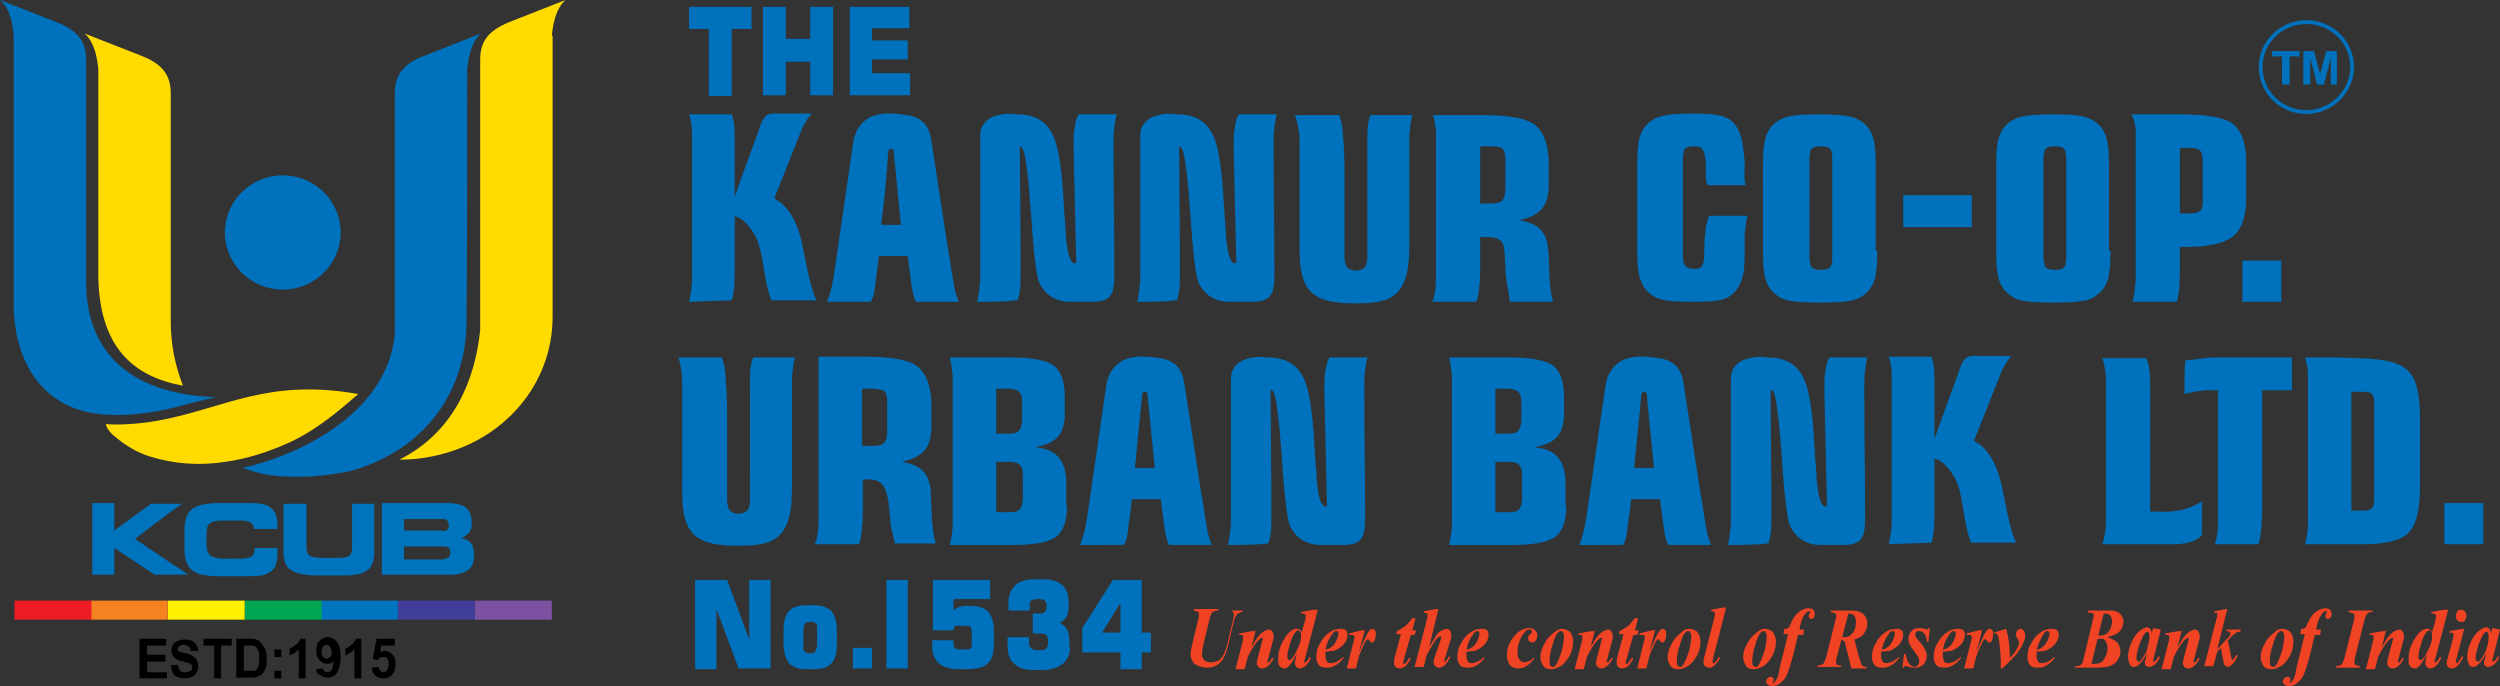
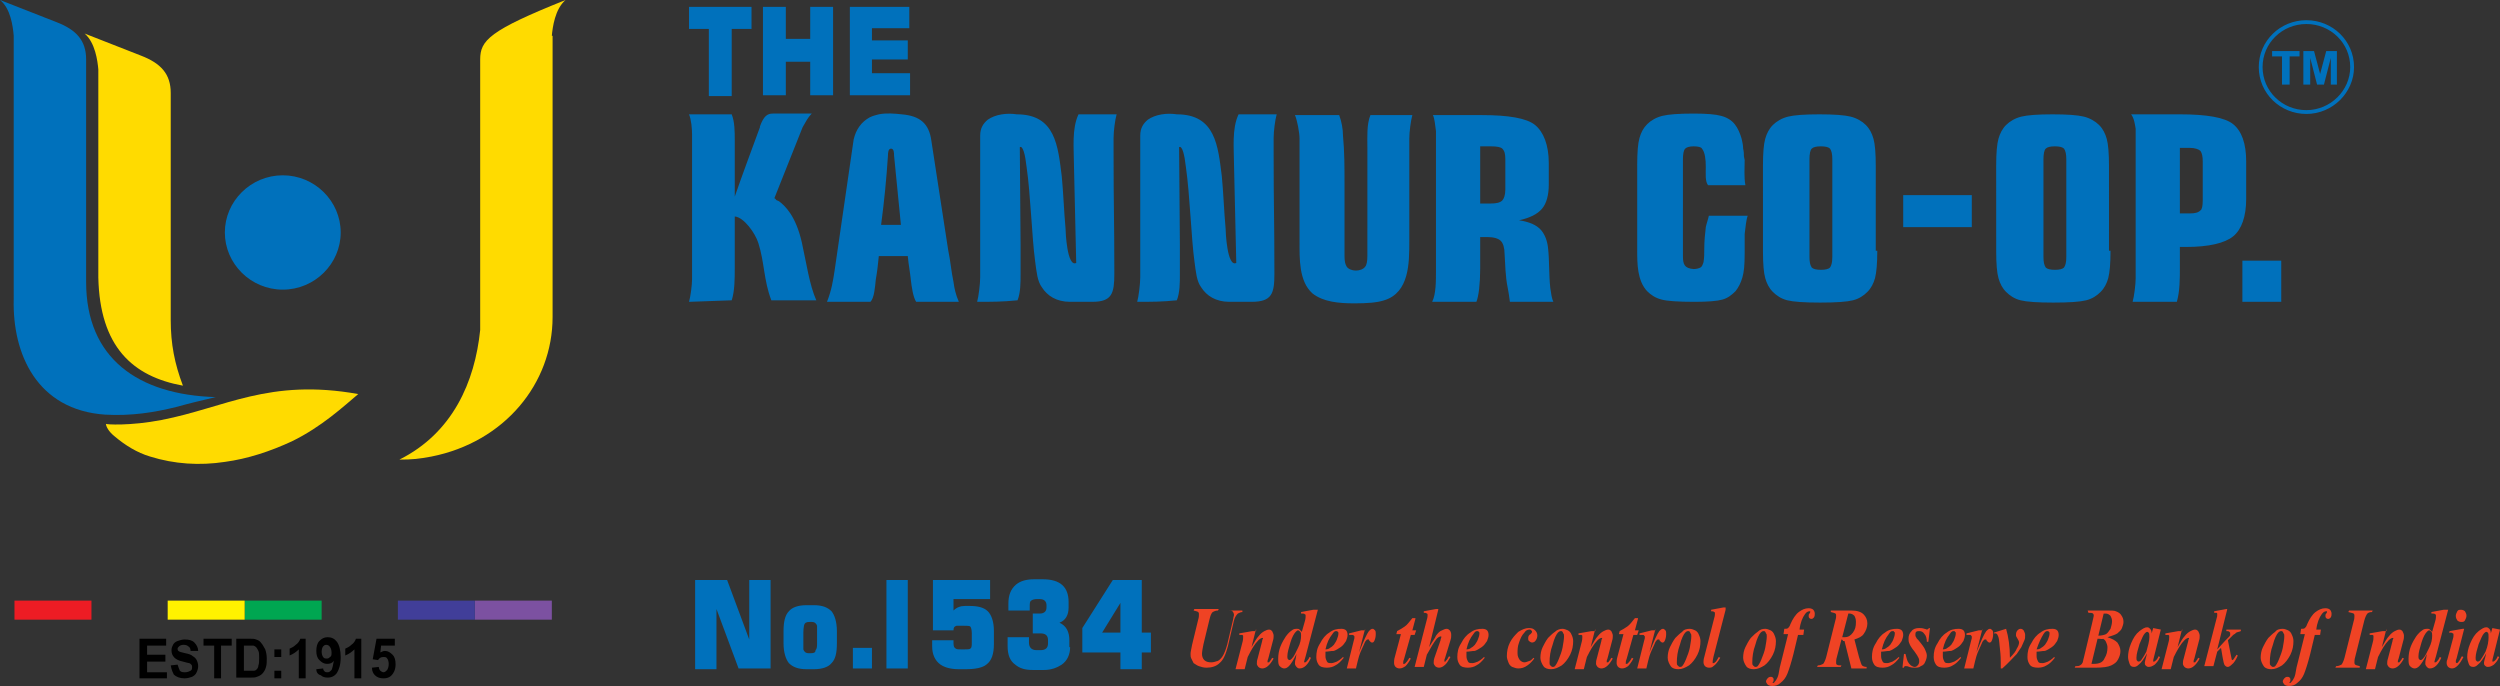
<svg xmlns="http://www.w3.org/2000/svg" version="1.1" id="Layer_1" x="0px" y="0px" width="328px" height="90px" viewBox="0 0 328 90" enable-background="new 0 0 328 90" xml:space="preserve">
  <rect x="0" y="0" width="328" height="90" fill="#333333" stroke="none" />
  <g>
    <path fill-rule="evenodd" clip-rule="evenodd" fill="#FFDB00" d="M12.9,9.1c-0.1-1.1-0.4-3.5-1.8-4.7l7.4,2.9   c2.6,1,3.9,2.4,3.9,4.9V42c0,3.1,0.5,5.7,1.6,8.6c-6.6-1.2-10.9-5.1-11.1-14.2C12.9,27.5,12.9,18.1,12.9,9.1" />
    <path fill-rule="evenodd" clip-rule="evenodd" fill="#0071BC" d="M1.8,4.7C1.7,3.5,1.4,1.1,0,0l7.4,2.9c2.6,1,3.9,2.4,3.9,4.9   c0,9.7,0,19.5,0,29.2c0,10,6.8,14.8,17,15.1c-1.7,0.4-3.4,0.8-5.2,1.3c-2.8,0.7-5.9,1.2-9.3,1c-8.9-0.6-12.2-7.9-12-15.2V4.7z" />
-     <path fill-rule="evenodd" clip-rule="evenodd" fill="#0071BC" d="M61.3,9.1c0.1-1.1,0.4-3.5,1.8-4.7l-7.4,2.9   c-2.6,1-3.9,2.4-3.9,4.9v31.7c-1.1,10.7-13.2,16-20,17.5c1.7,0.6,3.4,1,5.2,1.1c3,0.2,6-0.1,9-0.7c8.2-2.3,14.7-8.6,15.2-18.8   C61.3,34,61.3,18.1,61.3,9.1" />
-     <path fill-rule="evenodd" clip-rule="evenodd" fill="#FFDB00" d="M72.4,4.7c0.1-1.1,0.4-3.5,1.8-4.7l-7.4,2.9C64.2,4,63,5.3,63,7.8   c0,11.8,0,23.6,0,35.4c0,0,0,0.1,0,0.1c-0.7,6.8-3.6,13.5-10.6,17c1.7,0,2.6-0.1,4.2-0.4c9.6-1.9,15.9-9.6,15.9-18.3V4.7z" />
+     <path fill-rule="evenodd" clip-rule="evenodd" fill="#FFDB00" d="M72.4,4.7c0.1-1.1,0.4-3.5,1.8-4.7C64.2,4,63,5.3,63,7.8   c0,11.8,0,23.6,0,35.4c0,0,0,0.1,0,0.1c-0.7,6.8-3.6,13.5-10.6,17c1.7,0,2.6-0.1,4.2-0.4c9.6-1.9,15.9-9.6,15.9-18.3V4.7z" />
    <path fill-rule="evenodd" clip-rule="evenodd" fill="#FFDB00" d="M47,51.7c-1.9,1.6-4.8,4.3-8.7,6.2c-2.8,1.3-5.8,2.3-8.8,2.7   c-3.3,0.5-6.6,0.3-9.8-0.7c-1.7-0.5-3.3-1.5-4.6-2.6c-0.9-0.7-1.2-1.4-1.2-1.7c0,0,0,0,0,0c-0.1,0.1,3.2,0.3,7.3-0.5   C29.5,53.5,35.3,49.6,47,51.7" />
    <path fill-rule="evenodd" clip-rule="evenodd" fill="#0071BC" d="M37.1,23c4.2,0,7.6,3.4,7.6,7.5c0,4.1-3.4,7.5-7.6,7.5   c-4.2,0-7.6-3.4-7.6-7.5C29.5,26.4,32.9,23,37.1,23" />
-     <path fill-rule="evenodd" clip-rule="evenodd" fill="#0073BD" d="M58.3,73.3c0.3,0,0.5-0.1,0.6-0.2c0.1-0.1,0.2-0.4,0.2-0.6   c0-0.3-0.1-0.5-0.2-0.6c-0.1-0.1-0.3-0.2-0.6-0.2H53v1.7H58.3z M58.1,69.7c0.2,0,0.4-0.1,0.6-0.2c0.1-0.1,0.2-0.3,0.2-0.6   c0-0.2-0.1-0.4-0.2-0.6c-0.1-0.1-0.3-0.2-0.5-0.2H53v1.5H58.1z M37.3,66.1h2.9v5.5c0,0.6,0.1,1.1,0.4,1.3c0.3,0.2,0.9,0.3,1.9,0.3   h1.7c0.8,0,1.4-0.1,1.6-0.3c0.3-0.2,0.4-0.6,0.4-1.3v-5.5h2.9v6.4c0,1.1-0.3,1.9-0.9,2.3c-0.6,0.5-1.6,0.7-3.1,0.7h-3.3   c-1.7,0-2.9-0.2-3.6-0.7c-0.7-0.4-1-1.2-1-2.4V66.1z M33.3,69.5L33.3,69.5c0-0.5-0.1-0.7-0.4-0.9c-0.2-0.2-0.6-0.3-1.2-0.3h-2.3   c-1,0-1.6,0.1-1.9,0.4c-0.3,0.2-0.4,0.7-0.4,1.5v1.3c0,0.7,0.2,1.1,0.5,1.4c0.3,0.2,0.9,0.4,1.9,0.4h1.7c0.9,0,1.5-0.1,1.8-0.3   c0.3-0.2,0.4-0.5,0.4-1v-0.1h3c0,0,0,0,0,0.1c0,0.3,0,0.5,0,0.6c0,0.6-0.1,1.1-0.2,1.5c-0.2,0.4-0.4,0.7-0.7,0.9   c-0.3,0.2-0.7,0.4-1.2,0.5c-0.5,0.1-1.3,0.1-2.3,0.1h-3.3c-1,0-1.7-0.1-2.2-0.2c-0.5-0.1-0.9-0.3-1.2-0.5c-0.4-0.3-0.7-0.7-0.8-1.1   c-0.2-0.4-0.3-1-0.3-1.6v-2.6c0-1.3,0.3-2.3,1-2.8c0.6-0.5,1.8-0.8,3.5-0.8h3.3c1,0,1.8,0,2.3,0.1c0.5,0.1,0.9,0.2,1.2,0.5   c0.3,0.2,0.5,0.5,0.7,0.9c0.1,0.4,0.2,0.9,0.2,1.4c0,0.1,0,0.2,0,0.3c0,0.1,0,0.1,0,0.2H33.3z M15,69.6l4.8-3.5h4.1L22.6,67   l-4.9,3.7l7,4.7h-4.4L15,71.9v3.5h-2.9v-9.4H15V69.6z M59.1,75.4h-9v-9.4h8.6c1.1,0,1.9,0.2,2.4,0.6c0.5,0.4,0.8,1.1,0.8,2   c0,0.5-0.1,0.9-0.3,1.2c-0.2,0.3-0.6,0.6-1.1,0.8c0.6,0.1,1,0.3,1.3,0.7c0.3,0.4,0.4,0.9,0.4,1.5c0,0.9-0.2,1.5-0.7,1.9   C60.9,75.2,60.2,75.4,59.1,75.4z" />
    <rect x="62.3" y="78.8" fill-rule="evenodd" clip-rule="evenodd" fill="#7C51A1" width="10.1" height="2.5" />
    <rect x="52.2" y="78.8" fill-rule="evenodd" clip-rule="evenodd" fill="#413E99" width="10.1" height="2.5" />
-     <rect x="42.1" y="78.8" fill-rule="evenodd" clip-rule="evenodd" fill="#0074BE" width="10.1" height="2.5" />
    <rect x="32.1" y="78.8" fill-rule="evenodd" clip-rule="evenodd" fill="#00A651" width="10.1" height="2.5" />
    <rect x="22" y="78.8" fill-rule="evenodd" clip-rule="evenodd" fill="#FFF200" width="10.1" height="2.5" />
-     <rect x="11.9" y="78.8" fill-rule="evenodd" clip-rule="evenodd" fill="#F58220" width="10.1" height="2.5" />
    <rect x="1.9" y="78.8" fill-rule="evenodd" clip-rule="evenodd" fill="#ED1C24" width="10.1" height="2.5" />
    <path fill-rule="evenodd" clip-rule="evenodd" d="M48.8,87.6l0.9-0.1c0,0.2,0.1,0.4,0.2,0.5c0.1,0.1,0.3,0.2,0.4,0.2   c0.2,0,0.3-0.1,0.5-0.3c0.1-0.2,0.2-0.4,0.2-0.8c0-0.3-0.1-0.6-0.2-0.7c-0.1-0.2-0.3-0.2-0.5-0.2c-0.3,0-0.5,0.1-0.7,0.4l-0.7-0.1   l0.5-2.7h2.4v0.9H50l-0.1,0.9c0.2-0.1,0.4-0.2,0.6-0.2c0.4,0,0.7,0.2,1,0.5c0.3,0.3,0.4,0.7,0.4,1.3c0,0.4-0.1,0.8-0.3,1.1   c-0.3,0.5-0.7,0.7-1.3,0.7c-0.4,0-0.8-0.1-1.1-0.4C49,88.4,48.8,88.1,48.8,87.6 M47.4,89h-0.9v-3.8c-0.3,0.3-0.7,0.6-1.2,0.8v-0.9   c0.2-0.1,0.5-0.2,0.8-0.5c0.3-0.2,0.5-0.5,0.6-0.8h0.7V89z M43.5,85.6c0-0.3-0.1-0.6-0.2-0.7c-0.1-0.2-0.3-0.3-0.5-0.3   c-0.2,0-0.3,0.1-0.4,0.2c-0.1,0.1-0.2,0.4-0.2,0.7c0,0.3,0.1,0.6,0.2,0.7c0.1,0.2,0.3,0.2,0.5,0.2c0.2,0,0.3-0.1,0.4-0.2   C43.5,86.1,43.5,85.9,43.5,85.6z M41.5,87.8l0.9-0.1c0,0.2,0.1,0.3,0.2,0.4c0.1,0.1,0.2,0.1,0.4,0.1c0.2,0,0.3-0.1,0.5-0.3   c0.1-0.2,0.2-0.6,0.3-1.2c-0.2,0.3-0.5,0.4-0.9,0.4c-0.4,0-0.7-0.2-1-0.5c-0.3-0.3-0.4-0.7-0.4-1.2c0-0.5,0.1-1,0.4-1.3   c0.3-0.3,0.6-0.5,1.1-0.5c0.5,0,0.9,0.2,1.2,0.6c0.3,0.4,0.5,1.1,0.5,2c0,1-0.2,1.6-0.5,2.1c-0.3,0.4-0.7,0.6-1.2,0.6   c-0.4,0-0.7-0.1-0.9-0.3C41.7,88.5,41.5,88.2,41.5,87.8z M40.1,89h-0.9v-3.8c-0.3,0.3-0.7,0.6-1.2,0.8v-0.9   c0.2-0.1,0.5-0.2,0.8-0.5c0.3-0.2,0.5-0.5,0.6-0.8h0.7V89z M36,89v-1h0.9v1H36z M36,86.2v-1h0.9v1H36z M32,84.6v3.4h0.7   c0.3,0,0.5,0,0.6,0c0.2,0,0.3-0.1,0.4-0.2c0.1-0.1,0.2-0.3,0.2-0.5c0.1-0.2,0.1-0.6,0.1-1c0-0.4,0-0.7-0.1-0.9   c-0.1-0.2-0.2-0.4-0.3-0.5c-0.1-0.1-0.3-0.2-0.4-0.2c-0.1,0-0.4,0-0.8,0H32z M31,83.8h1.7c0.4,0,0.7,0,0.9,0.1   c0.3,0.1,0.5,0.2,0.7,0.5c0.2,0.2,0.3,0.5,0.5,0.8c0.1,0.3,0.2,0.7,0.2,1.2c0,0.4,0,0.8-0.1,1.1c-0.1,0.4-0.3,0.7-0.5,0.9   c-0.2,0.2-0.4,0.3-0.7,0.4c-0.2,0.1-0.5,0.1-0.8,0.1H31V83.8z M28.1,89v-4.3h-1.4v-0.9h3.7v0.9H29V89H28.1z M22.4,87.3l0.9-0.1   c0.1,0.3,0.2,0.6,0.3,0.8c0.2,0.2,0.4,0.2,0.7,0.2c0.3,0,0.5-0.1,0.7-0.2c0.2-0.1,0.2-0.3,0.2-0.5c0-0.1,0-0.2-0.1-0.3   c-0.1-0.1-0.2-0.2-0.3-0.2c-0.1,0-0.4-0.1-0.8-0.2c-0.5-0.1-0.9-0.3-1.1-0.5c-0.3-0.3-0.4-0.6-0.4-1c0-0.3,0.1-0.5,0.2-0.7   c0.1-0.2,0.3-0.4,0.6-0.5c0.3-0.1,0.6-0.2,0.9-0.2c0.6,0,1,0.1,1.3,0.4c0.3,0.3,0.5,0.7,0.5,1.1l-1,0c0-0.3-0.1-0.5-0.3-0.6   c-0.1-0.1-0.3-0.2-0.6-0.2c-0.3,0-0.5,0.1-0.6,0.2c-0.1,0.1-0.2,0.2-0.2,0.3c0,0.1,0,0.2,0.1,0.3c0.1,0.1,0.4,0.2,0.9,0.3   c0.5,0.1,0.8,0.2,1,0.4c0.2,0.1,0.4,0.3,0.5,0.5c0.1,0.2,0.2,0.5,0.2,0.8c0,0.3-0.1,0.6-0.2,0.8c-0.1,0.3-0.4,0.5-0.6,0.6   c-0.3,0.1-0.6,0.2-1,0.2c-0.6,0-1.1-0.2-1.4-0.5C22.7,88.3,22.5,87.9,22.4,87.3z M18.3,89v-5.2h3.5v0.9h-2.5v1.2h2.4v0.9h-2.4v1.4   h2.6V89H18.3z" />
  </g>
  <g>
    <path fill="#0071BC" d="M119.4,12.5h-7.9V0.9h7.8v2.8h-4.9v1.6h4.7v2.5h-4.7v1.8h5V12.5z M109.3,12.5h-3V8.1h-3.2v4.4h-3V0.9h3v4.2   h3.2V0.9h3V12.5z M98.6,3.8H96v8.8h-3V3.8h-2.6V0.9h8.2V3.8z" />
    <path fill="#0071BC" d="M90.4,39.6c0.2-0.7,0.4-2.2,0.4-3c0-6.1,0-12.6,0-18.7v-0.2c0-0.8-0.1-2-0.4-2.7c1.9,0,3.7,0,5.6,0   c0.4,1,0.4,2.3,0.4,3.4c0,2.5,0,5,0,7.4c1-2.9,2.2-6.1,3.3-9.1c0,0,0,0,0-0.1c0.5-1.4,1-1.7,1.7-1.7h5.1c-0.5,0.5-0.8,1.1-1.2,1.8   l-3.7,9.3c0.1,0.1,0.2,0.1,0.2,0.2c0.1,0.1,0.2,0.1,0.4,0.2c0.8,0.6,2.2,1.9,3,5.4c0.6,2.7,1,5.6,1.9,7.6h-5.9   c-1-2.6-0.9-5-1.7-7.5c-0.4-1.3-1.9-3.4-3.1-3.5v6.8c0,1.3,0,3-0.4,4.2L90.4,39.6z M228.8,20.5c0-0.3,0-0.6-0.1-1   c0-0.4-0.1-0.9-0.2-1.3c-0.2-0.7-0.5-1.4-0.9-1.9c-0.4-0.5-1-0.9-1.8-1.1c-0.7-0.2-1.9-0.3-3.6-0.3c-1.9,0-3.3,0.1-4.1,0.3   c-0.8,0.2-1.5,0.6-2,1.1c-0.5,0.5-0.8,1.1-1,1.8c-0.2,0.7-0.3,1.9-0.3,3.5v11.2c0,1.8,0,4,1.3,5.4c0.5,0.5,1.1,0.9,1.9,1.1   c0.7,0.2,2.2,0.3,4.3,0.3c1.8,0,3-0.1,3.7-0.3c0.7-0.2,1.2-0.6,1.7-1.1c0.4-0.5,0.7-1.1,0.9-1.8c0.2-0.7,0.3-1.5,0.3-3.2v-2.5   c0.1-0.8,0.2-1.9,0.4-2.4c-1.9,0-3.3,0-5.1,0c-0.1,0.5-0.3,1-0.4,1.5c-0.1,0.9-0.2,1.8-0.2,2.8c0,0.7,0,1.2-0.1,1.8   c-0.1,0.3-0.2,0.6-0.4,0.7c-0.2,0.1-0.5,0.2-0.9,0.2c-1.2-0.1-1.4-0.6-1.4-1.7V20.9c0-0.7,0.1-1.2,0.3-1.4c0.2-0.2,0.6-0.3,1.1-0.3   c0.6,0,1,0.1,1.1,0.3c0.4,0.5,0.5,1.4,0.5,2.4c0,0.9-0.1,1.9,0.3,2.4c1.9,0,3,0,4.9,0c-0.2-1-0.1-2.3-0.1-3.3L228.8,20.5z    M176.4,24.1v9.5c0,0.7,0.1,1.1,0.3,1.4c0.2,0.3,0.7,0.5,1.2,0.5c0.5,0,1-0.2,1.2-0.5c0.2-0.2,0.3-0.7,0.3-1.4V19.3h0   c0-1.3-0.1-3,0.4-4.2c1.9,0,3.6,0,5.5,0c-0.2,0.7-0.4,2.2-0.4,3.1c0,0.8,0,1.6,0,2.4v11.1c0,2.8,0,6.7-3.3,7.7   c-0.9,0.3-2.2,0.4-3.9,0.4c-2.1,0-4.1-0.2-5.5-1.3c-1.8-1.6-1.7-4.6-1.7-6.8v-8.4l0-5.1c0-0.8-0.3-2.4-0.6-3.1c1.9,0,3.9,0,5.8,0   c0.3,0.8,0.5,1.8,0.5,2.7C176.4,19.9,176.4,21.9,176.4,24.1z M294.2,39.6v-5.4h5.1v5.4H294.2z M279.8,39.6c0.2-0.7,0.4-2.3,0.4-3.1   l0-2.5h0c0-5.7,0-11.4,0-17.1c-0.1-0.6-0.2-1.4-0.6-1.9h6.4c3.5,0,5.9,0.4,7,1.3c1.1,0.9,1.7,2.5,1.7,4.9v4.9c0,2.3-0.6,4-1.7,4.9   c-1.1,0.9-3.2,1.4-6.2,1.4H286V34h0c0,0.4,0,0.7,0,1.1c0,1.5,0,3.1-0.4,4.5H279.8z M249.7,29.8v-4.2h9v4.2H249.7z M246.3,32.9   c0,1.7-0.1,2.8-0.3,3.6c-0.2,0.7-0.5,1.3-1,1.8c-0.5,0.5-1.1,0.9-1.9,1.1c-0.8,0.2-2.2,0.3-4.3,0.3c-2.1,0-3.5-0.1-4.3-0.3   c-0.8-0.2-1.4-0.6-1.9-1.1c-0.5-0.5-0.8-1.1-1-1.8c-0.2-0.7-0.3-1.9-0.3-3.5V21.7c0-1.6,0.1-2.8,0.3-3.5c0.2-0.7,0.5-1.3,1-1.8   c0.5-0.5,1.2-0.9,2-1.1c0.8-0.2,2.2-0.3,4.1-0.3c1.9,0,3.3,0.1,4.1,0.3c0.8,0.2,1.5,0.6,2,1.1c0.5,0.5,0.8,1.1,1,1.8   c0.2,0.7,0.3,1.9,0.3,3.5V32.9z M240.4,33.7V20.9c0-0.7-0.1-1.1-0.3-1.4c-0.2-0.2-0.6-0.3-1.2-0.3c-0.6,0-1,0.1-1.2,0.3   c-0.2,0.2-0.3,0.7-0.3,1.4v12.8c0,0.7,0.1,1.1,0.3,1.4c0.2,0.2,0.6,0.3,1.2,0.3c0.6,0,1-0.1,1.2-0.3   C240.3,34.8,240.4,34.4,240.4,33.7z M197.4,33.3c0-0.8-0.2-1.4-0.5-1.7c-0.3-0.3-0.9-0.5-1.8-0.5h-0.9l0,4.2c0,1.9-0.2,3.6-0.5,4.3   c-1.9,0-3.9,0-5.8,0c0.5-1,0.5-2.7,0.5-4.1l0-18.3c-0.1-0.8-0.2-1.7-0.4-2.1c0.1,0,0.3,0,0.4,0h0.3c0.5,0,1.1,0,1.6,0v0h4.1   c3.5,0,5.9,0.4,7,1.3c1.1,0.9,1.8,2.6,1.8,5l0,2.8c0,1.4-0.3,2.5-0.9,3.2c-0.6,0.7-1.6,1.2-3,1.5c1.3,0.2,2.3,0.6,2.9,1.3   c0.5,0.6,0.8,1.4,0.9,2.3c0.2,1.8,0.1,3.5,0.3,5.3c0.1,0.7,0.2,1.4,0.4,1.8c-1.9,0-3.8,0-5.7,0c-0.1-0.8-0.2-1.4-0.3-1.9   C197.5,36.2,197.5,34.8,197.4,33.3z M195.6,19.2h-1.4v7.5h1.4c0.7,0,1.2-0.1,1.5-0.4c0.2-0.2,0.4-0.7,0.4-1.4v-4   c0-0.7-0.1-1.1-0.4-1.4C196.9,19.3,196.4,19.2,195.6,19.2z M276.9,32.9c0,1.7-0.1,2.8-0.3,3.6c-0.2,0.7-0.5,1.3-1,1.8   c-0.5,0.5-1.1,0.9-1.9,1.1c-0.8,0.2-2.2,0.3-4.3,0.3c-2.1,0-3.5-0.1-4.3-0.3c-0.8-0.2-1.4-0.6-1.9-1.1c-0.5-0.5-0.8-1.1-1-1.8   c-0.2-0.7-0.3-1.9-0.3-3.5V21.7c0-1.6,0.1-2.8,0.3-3.5c0.2-0.7,0.5-1.3,1-1.8c0.5-0.5,1.2-0.9,2-1.1c0.8-0.2,2.2-0.3,4.1-0.3   c1.9,0,3.3,0.1,4.1,0.3c0.8,0.2,1.5,0.6,2,1.1c0.5,0.5,0.8,1.1,1,1.8c0.2,0.7,0.3,1.9,0.3,3.5V32.9z M271.1,33.7V20.9   c0-0.7-0.1-1.1-0.3-1.4c-0.2-0.2-0.6-0.3-1.2-0.3c-0.6,0-1,0.1-1.2,0.3c-0.2,0.2-0.3,0.7-0.3,1.4v12.8c0,0.7,0.1,1.1,0.3,1.4   c0.2,0.2,0.6,0.3,1.2,0.3c0.6,0,1-0.1,1.2-0.3C271,34.8,271.1,34.4,271.1,33.7z M289,26.3v-5.1c0-0.7-0.1-1.1-0.3-1.4   c-0.2-0.2-0.7-0.4-1.4-0.4H286v8.6h1.3c0.7,0,1.1-0.1,1.4-0.4C288.9,27.5,289,27,289,26.3z M108.5,39.6c0.6-1.5,0.8-2.8,1-4.1   l2.5-17.2c0.3-1.3,1-2.3,2.1-2.9c0.4-0.2,0.8-0.3,1.2-0.4c1-0.2,2.1-0.1,3,0c2.4,0.2,3.6,1.2,3.9,3.5l2.2,14.3   c0.3,1.4,0.4,2.8,0.7,4.2c0.1,0.8,0.3,1.7,0.7,2.6c-1.9,0-3.7,0-5.6,0c-0.4-0.6-0.6-2-0.7-2.9c-0.1-1-0.3-2-0.4-3.1   c-1.2,0-2.6,0-3.8,0c-0.1,1-0.2,2-0.4,3.1c-0.1,1-0.2,2.4-0.7,2.9C112.2,39.6,110.4,39.6,108.5,39.6z M115.6,29.5   c0.9,0,1.7,0,2.6,0c-0.3-3-0.6-6-0.9-9.1c0-0.3,0-0.9-0.4-0.9c-0.4,0-0.4,0.7-0.4,0.9C116.3,23.5,116,26.5,115.6,29.5z M128.2,39.6   c0.2-0.7,0.4-2.4,0.4-3.2v-2.3h0l0-16.3c0-1,0.4-1.6,1-2.1c1-0.7,2.5-0.9,3.8-0.7c5.1,0,5.4,4.2,5.9,8.1c0.2,2,0.3,4.7,0.5,6.9   c0,0.4,0.2,5.1,1.4,4.5l-0.3-13c0-2-0.3-4.6,0.6-6.5c1.9,0,3.2,0,5,0c-0.2,0.7-0.4,2.2-0.4,3.1v2h0c0,7.3,0.1,8.4,0.1,15.8   c0,2.6-0.3,3.7-2.9,3.7h-2.9c-1.8,0-3-0.8-3.7-1.9c-0.6-0.8-0.7-2-0.9-3.5c-0.4-2.9-0.6-8.8-1.1-12.2c-0.2-1.8-0.5-2.9-0.9-2.7   l0.1,12.9c0,1.3,0,2.6,0,3.8c0,1.1,0,2.4-0.4,3.4C131.5,39.6,130.1,39.6,128.2,39.6z M149.2,39.6c0.2-0.7,0.4-2.4,0.4-3.2v-2.3h0   l0-16.3c0-1,0.4-1.6,1-2.1c1-0.7,2.5-0.9,3.8-0.7c5.1,0,5.4,4.2,5.9,8.1c0.2,2,0.3,4.7,0.5,6.9c0,0.4,0.2,5.1,1.4,4.5l-0.3-13   c0-2-0.3-4.6,0.6-6.5c1.9,0,3.2,0,5,0c-0.2,0.7-0.4,2.2-0.4,3.1v2h0c0,7.3,0.1,8.4,0.1,15.8c0,2.6-0.3,3.7-3,3.7h-2.9   c-1.8,0-3-0.8-3.7-1.9c-0.6-0.8-0.7-2-0.9-3.5c-0.4-2.9-0.6-8.8-1.1-12.2c-0.2-1.8-0.5-2.9-0.9-2.7l0.1,12.9c0,1.3,0,2.6,0,3.8   c0,1.1,0,2.4-0.4,3.4C152.5,39.6,151,39.6,149.2,39.6z" />
-     <path fill="#0071BC" d="M320.7,71.4v-5.4h5.1v5.4H320.7z M302.4,71.4c0.2-0.5,0.3-1.4,0.4-2.2V49.1c0-0.8-0.2-1.6-0.4-2.2   c1.4,0,2.8,0,4.3,0c1,0,1.9,0.1,3,0.1c2.6,0.1,5.1,0.4,6.3,1.7c1,1,1.5,3,1.5,6v9.2c0,3-0.5,5-1.5,6c-1,1-3,1.5-5.9,1.5h-7.3v0   L302.4,71.4z M311.5,65.3V53c0-0.7-0.1-1.1-0.3-1.3c-0.2-0.2-0.6-0.3-1.2-0.3h-1.5V67h1.5c0.6,0,1-0.1,1.2-0.3   C311.4,66.4,311.5,66,311.5,65.3z M286.6,51.7c0.7-0.2,2.2-0.5,3-0.5h0.8v0h0.6v16.3v1.3c0,0.8-0.2,2-0.4,2.6h0.4v0l0,0   c1.7,0,3.5,0,5.3,0c0.4-1.1,0.5-3.3,0.5-4.8V51.2h3.9v-4.3h-10.2v0c-0.5,0-1.5,0.1-3.8,0.4C286.6,49.1,286.6,49.8,286.6,51.7z    M288.9,65.8c-1.3,0.7-2.3,1.2-4.1,1.3c-0.9,0.1-1.8,0-2.7,0l0-16.2c0,0,0,0,0,0c0-1.3,0-2.8-0.5-3.9c-1.9,0-3.8,0-5.8,0   c0.3,0.7,0.5,2,0.5,2.8v0.2v0.3l0,7.2v8.8h0l0,1.8v0.3v0.2c0,0.8-0.2,2.2-0.5,2.8c0.8,0,1.5,0,2.3,0v0l7.3,0c1.6,0,3.3-0.6,3.5-1.3   L288.9,65.8z M140,66.4c0,1.9-0.5,3.3-1.4,4c-0.9,0.7-2.8,1.1-5.6,1.1h-8l-0.4,0c0.2-0.6,0.4-2,0.4-2.9V49.7c0-0.8-0.2-2.2-0.4-2.8   h0.4v0h5.3h2.4c2.8,0,4.7,0.4,5.6,1.1c0.9,0.7,1.4,2.1,1.4,4v2.3c0,1.3-0.3,2.3-0.9,3c-0.6,0.7-1.6,1.1-3,1.4   c1.4,0.1,2.4,0.5,3.1,1.3c0.7,0.8,1,2,1,3.5V66.4z M130.7,56.9h1.6c0.7,0,1.2-0.1,1.4-0.4c0.2-0.2,0.4-0.7,0.4-1.4v-2.3   c0-0.7-0.1-1.1-0.4-1.4c-0.2-0.2-0.7-0.4-1.4-0.4h-1.6V56.9z M130.7,67.2L130.7,67.2l1.7,0c0.7,0,1.2-0.1,1.4-0.4   c0.2-0.2,0.4-0.7,0.4-1.4v-3c0-0.7-0.1-1.1-0.4-1.4c-0.2-0.3-0.7-0.4-1.4-0.4h-1.7V67.2L130.7,67.2z M95.4,56v9.5   c0,0.7,0.1,1.1,0.3,1.4c0.2,0.3,0.7,0.5,1.2,0.5c0.5,0,1-0.2,1.2-0.5c0.2-0.2,0.3-0.7,0.3-1.4V51.1h0c0-1.3-0.1-3,0.4-4.2   c1.9,0,3.6,0,5.5,0c-0.2,0.7-0.4,2.2-0.4,3.1l0,2.3v11.2c0,2.8,0,6.7-3.3,7.7c-0.9,0.3-2.2,0.4-3.9,0.4c-2.1,0-4.1-0.2-5.5-1.3   c-1.8-1.6-1.7-4.6-1.7-6.8V52.3h0V50c0-0.8-0.2-2.4-0.5-3.1c1.9,0,3.9,0,5.7,0c0.3,0.8,0.5,1.8,0.5,2.7   C95.4,51.7,95.4,53.7,95.4,56z M114.1,62.9h-0.9l0,4.2c0,1.9-0.2,3.6-0.5,4.3c-1.9,0-3.9,0-5.8,0c0.5-1,0.5-2.7,0.5-4.1l0-20.5h6   c3.5,0,5.9,0.4,7,1.3c1.1,0.9,1.8,2.6,1.8,5l0,2.8c0,1.4-0.3,2.5-0.9,3.2c-0.6,0.7-1.6,1.2-3,1.5c1.3,0.2,2.3,0.6,2.9,1.3   c0.5,0.6,0.8,1.4,0.9,2.3c0.1,1.8,0.1,3.5,0.3,5.3c0.1,0.7,0.2,1.4,0.4,1.8c-1.9,0-3.6,0-5.4,0c-0.2-1.2-0.6-2-0.6-3.3   C116.5,65.9,116.7,62.9,114.1,62.9z M114.5,51h-1.4v7.5h1.4c0.7,0,1.2-0.1,1.5-0.4c0.2-0.2,0.4-0.7,0.4-1.4v-4   c0-0.7-0.1-1.1-0.4-1.4C115.8,51.2,115.3,51,114.5,51z M141.7,71.5c0.6-1.5,0.8-2.8,1-4.1l2.5-17.2c0.3-1.3,1-2.3,2.1-2.9   c0.4-0.2,0.8-0.3,1.2-0.4c1-0.2,2.1-0.1,3,0c2.4,0.2,3.6,1.2,3.9,3.5l2.2,14.3c0.3,1.4,0.4,2.8,0.7,4.2c0.1,0.8,0.3,1.7,0.7,2.6   c-1.9,0-3.7,0-5.6,0c-0.4-0.6-0.6-2-0.7-2.9c-0.1-1-0.3-2-0.4-3.1c-1.2,0-2.6,0-3.8,0c-0.1,1-0.2,2-0.4,3.1c-0.1,1-0.2,2.4-0.7,2.9   C145.4,71.5,143.6,71.5,141.7,71.5z M148.9,61.4c0.9,0,1.7,0,2.6,0c-0.3-3-0.6-6-0.9-9.1c0-0.3,0-0.9-0.4-0.9   c-0.4,0-0.4,0.7-0.4,0.9C149.5,55.3,149.2,58.3,148.9,61.4z M205.5,66.4c0,1.9-0.5,3.3-1.4,4c-0.9,0.7-2.8,1.1-5.6,1.1h-8l-0.4,0   c0.2-0.6,0.4-2,0.4-2.9V49.7c0-0.8-0.2-2.2-0.4-2.8h0.4v0h5.3h2.4c2.8,0,4.7,0.4,5.6,1.1c0.9,0.7,1.4,2.1,1.4,4v2.3   c0,1.3-0.3,2.3-0.9,3c-0.6,0.7-1.6,1.1-3,1.4c1.4,0.1,2.4,0.5,3.1,1.3c0.7,0.8,1,2,1,3.5V66.4z M196.2,56.9h1.6   c0.7,0,1.2-0.1,1.4-0.4c0.2-0.2,0.4-0.7,0.4-1.4v-2.3c0-0.7-0.1-1.1-0.4-1.4c-0.2-0.2-0.7-0.4-1.4-0.4h-1.6V56.9z M196.2,67.2   L196.2,67.2l1.7,0c0.7,0,1.2-0.1,1.4-0.4c0.2-0.2,0.4-0.7,0.4-1.4v-3c0-0.7-0.1-1.1-0.4-1.4c-0.2-0.3-0.7-0.4-1.4-0.4h-1.7V67.2   L196.2,67.2z M207.2,71.5c0.6-1.5,0.8-2.8,1-4.1l2.5-17.2c0.3-1.3,1-2.3,2.1-2.9c0.4-0.2,0.8-0.3,1.2-0.4c1-0.2,2.1-0.1,3,0   c2.4,0.2,3.6,1.2,3.9,3.5l2.2,14.3c0.3,1.4,0.4,2.8,0.7,4.2c0.1,0.8,0.3,1.7,0.7,2.6c-1.9,0-3.7,0-5.6,0c-0.4-0.6-0.6-2-0.7-2.9   c-0.1-1-0.3-2-0.4-3.1c-1.2,0-2.6,0-3.8,0c-0.1,1-0.2,2-0.4,3.1c-0.1,1-0.2,2.4-0.7,2.9C211,71.5,209.2,71.5,207.2,71.5z    M214.4,61.4c0.9,0,1.7,0,2.6,0c-0.3-3-0.6-6-0.9-9.1c0-0.3,0-0.9-0.4-0.9c-0.4,0-0.4,0.7-0.4,0.9C215,55.3,214.7,58.3,214.4,61.4z    M226.7,71.5c0.2-0.7,0.4-2.4,0.4-3.2v-2.3h0l0-16.3c0-1,0.4-1.6,1-2.1c1-0.7,2.5-0.9,3.8-0.7c5.1,0,5.4,4.2,5.9,8.1   c0.2,2,0.3,4.7,0.5,6.9c0,0.4,0.2,5.1,1.4,4.5l-0.3-13c0-2-0.3-4.6,0.6-6.5c1.9,0,3.2,0,5,0c-0.2,0.7-0.4,2.2-0.4,3.1v2h0   c0,7.3,0.1,8.4,0.1,15.8c0,2.6-0.3,3.7-2.9,3.7h-2.9c-1.8,0-3-0.8-3.7-1.9c-0.6-0.8-0.7-2-0.9-3.5c-0.4-2.9-0.6-8.8-1.1-12.2   c-0.2-1.8-0.5-2.9-0.9-2.7l0.1,12.9c0,1.3,0,2.6,0,3.8c0,1.1,0,2.4-0.4,3.4C230,71.5,228.6,71.5,226.7,71.5z M247.8,71.4   c0.2-0.7,0.4-2.2,0.4-3c0-6.1,0-12.6,0-18.7v-0.2c0-0.8-0.1-2-0.4-2.7c1.9,0,3.7,0,5.6,0c0.4,1,0.4,2.3,0.4,3.4c0,2.5,0,5,0,7.4   c1-2.9,2.2-6.1,3.3-9.1c0,0,0,0,0-0.1c0.5-1.4,1-1.7,1.7-1.7h5.1c-0.5,0.5-0.8,1.1-1.2,1.8l-3.7,9.3c0.1,0.1,0.2,0.1,0.2,0.2   c0.1,0.1,0.2,0.1,0.4,0.2c0.8,0.6,2.2,1.9,3,5.4c0.6,2.7,1,5.6,1.9,7.6h-5.9c-1-2.6-0.9-5-1.7-7.5c-0.4-1.3-1.9-3.4-3.1-3.5v6.8   c0,1.3,0,3-0.4,4.2L247.8,71.4z M161.1,71.5c0.2-0.7,0.4-2.4,0.4-3.2v-2.3h0l0-16.3c0-1,0.4-1.6,1-2.1c1-0.7,2.5-0.9,3.8-0.7   c5.1,0,5.4,4.2,5.9,8.1c0.2,2,0.3,4.7,0.5,6.9c0,0.4,0.2,5.1,1.4,4.5l-0.3-13c0-2-0.3-4.6,0.6-6.5c1.9,0,3.2,0,5,0   c-0.2,0.7-0.4,2.2-0.4,3.1v2h0c0,7.3,0.1,8.4,0.1,15.8c0,2.6-0.3,3.7-2.9,3.7h-2.9c-1.8,0-3-0.8-3.7-1.9c-0.6-0.8-0.7-2-0.9-3.5   c-0.4-2.9-0.6-8.8-1.1-12.2c-0.2-1.8-0.5-2.9-0.9-2.7l0.1,12.9c0,1.3,0,2.6,0,3.8c0,1.1,0,2.4-0.4,3.4   C164.5,71.5,163,71.5,161.1,71.5z" />
    <path fill="#0071BC" d="M101.1,87.7h-4.2L94,79.9v7.9h-2.8V76.1h4.2l2.9,7.8v-7.8h2.8V87.7z M109.8,84.4c0,1.3-0.2,2.1-0.7,2.6   c-0.4,0.5-1.2,0.8-2.3,0.8h-1c-1.1,0-1.8-0.3-2.3-0.8c-0.4-0.5-0.7-1.4-0.7-2.6v-1.6c0-1.2,0.2-2.1,0.7-2.6   c0.4-0.5,1.2-0.8,2.3-0.8h1c1.1,0,1.8,0.3,2.3,0.8c0.4,0.5,0.7,1.4,0.7,2.6V84.4z M107.2,84.3V83c0-0.5,0-0.8,0-0.9   c-0.1-0.3-0.3-0.5-0.7-0.5h-0.3c-0.4,0-0.6,0.1-0.7,0.4c0,0.1-0.1,0.4-0.1,1v1.3c0,0.5,0,0.8,0,0.9c0.1,0.3,0.3,0.5,0.7,0.5h0.3   c0.4,0,0.6-0.1,0.6-0.4C107.2,85.1,107.2,84.8,107.2,84.3z M114.4,87.7h-2.5V85h2.5V87.7z M119.1,87.7h-2.8v-8.2l0-3.4l2.8,0V87.7z    M130.4,84.5c0,1.3-0.3,2.2-1,2.7c-0.5,0.4-1.4,0.6-2.7,0.6h-0.9c-1,0-1.8-0.2-2.4-0.6c-0.7-0.5-1.1-1.3-1.1-2.4v-0.8h2.8v0.4   c0,0.4,0.1,0.6,0.3,0.7c0.1,0.1,0.4,0.1,0.7,0.1h0.4c0.4,0,0.7,0,0.8-0.1c0.2-0.1,0.2-0.4,0.2-0.9v-1.1c0-0.5-0.1-0.8-0.2-0.9   c-0.1-0.1-0.4-0.1-0.8-0.1h-0.4c-0.3,0-0.5,0-0.6,0c-0.3,0.1-0.4,0.2-0.4,0.6h-2.7v-6.6h7.5v2.5h-4.8v1.5c0.4-0.4,0.9-0.6,1.5-0.6   h0.6c1.1,0,1.9,0.2,2.4,0.7c0.5,0.5,0.8,1.4,0.8,2.6V84.5z M140.4,84.9c0,1-0.4,1.8-1.1,2.3c-0.6,0.4-1.4,0.7-2.3,0.7h-1.5   c-1,0-1.7-0.2-2.3-0.7c-0.7-0.5-1-1.3-1-2.4v-1.2h2.8v0.7c0,0.6,0.3,1,1,1h0.5c0.7,0,1-0.3,1-0.9V84c0-0.6-0.3-0.9-1-0.9h-1v-2.6   h0.9c0.6,0,0.9-0.3,0.9-0.8v-0.3c0-0.5-0.3-0.8-0.9-0.8h-0.4c-0.3,0-0.6,0.1-0.7,0.2c-0.2,0.1-0.2,0.4-0.2,0.8v0.5h-2.8v-0.9   c0-1.1,0.3-1.9,1-2.5c0.6-0.5,1.4-0.7,2.4-0.7h1.1c2.3,0,3.4,1,3.4,3v0.7c0,1-0.4,1.7-1.2,2c0.9,0.4,1.3,1.2,1.3,2.3V84.9z    M151,85.6h-1.2v2.2H147v-2.2h-5l0-3.2l4-6.3h3.8V83h1.2V85.6z M147,83v-3.9l-2.4,3.9H147z" />
    <path fill="#0071BC" d="M302.2,11.1V6.7h1.4l0.8,3l0.8-3h1.4v4.4h-0.8V7.6l-0.9,3.5H304l-0.9-3.5v3.5H302.2z M299.4,11.1V7.4h-1.3   V6.7h3.6v0.7h-1.3v3.7H299.4z" />
    <path fill="none" stroke="#0071BC" stroke-width="0.5" stroke-miterlimit="2.613" d="M302.6,2.9c3.3,0,6,2.6,6,5.9   c0,3.2-2.7,5.9-6,5.9c-3.3,0-6-2.6-6-5.9C296.6,5.5,299.3,2.9,302.6,2.9z" />
    <g>
      <path fill="#EF4324" d="M254.9,85.2c0.3,0,0.5-0.1,0.6-0.2c0.2-0.1,0.3-0.2,0.5-0.4c0.1-0.2,0.3-0.4,0.4-0.7    c0.1-0.3,0.2-0.5,0.2-0.8c0-0.1,0-0.2-0.1-0.2c0-0.1-0.1-0.1-0.2-0.1c-0.2,0-0.3,0.1-0.5,0.4C255.4,83.7,255.1,84.3,254.9,85.2     M254.9,85.5c0,0.2,0,0.4,0,0.6c0,0.3,0.1,0.5,0.2,0.7c0.1,0.2,0.3,0.2,0.6,0.2c0.2,0,0.4-0.1,0.7-0.2c0.2-0.1,0.5-0.3,0.8-0.6    l0.1,0.1c-0.4,0.5-0.7,0.8-1.1,1c-0.3,0.2-0.7,0.3-1.1,0.3c-0.5,0-0.9-0.1-1.1-0.4c-0.2-0.3-0.3-0.6-0.3-1c0-0.6,0.1-1.2,0.5-1.8    c0.3-0.6,0.7-1.1,1.2-1.4c0.5-0.4,1-0.5,1.6-0.5c0.3,0,0.5,0.1,0.6,0.2c0.1,0.1,0.2,0.3,0.2,0.6c0,0.3-0.1,0.5-0.2,0.8    c-0.2,0.3-0.4,0.6-0.7,0.8c-0.3,0.2-0.6,0.4-0.9,0.5C255.6,85.4,255.3,85.5,254.9,85.5z M253.2,82.5l-0.2,1.7h-0.2    c0-0.4-0.1-0.8-0.3-1c-0.2-0.3-0.4-0.4-0.7-0.4c-0.1,0-0.3,0-0.4,0.1c-0.1,0.1-0.1,0.2-0.1,0.4c0,0.1,0,0.2,0.1,0.3    c0,0.1,0.1,0.2,0.3,0.4c0.5,0.6,0.8,1,0.9,1.3c0.1,0.2,0.2,0.5,0.2,0.7c0,0.3-0.1,0.6-0.2,0.8c-0.1,0.3-0.3,0.5-0.6,0.6    c-0.2,0.2-0.5,0.2-0.8,0.2c-0.2,0-0.4,0-0.7-0.1c-0.2-0.1-0.3-0.1-0.4-0.1c-0.1,0-0.1,0-0.2,0c0,0-0.1,0.1-0.1,0.2h-0.2l0.2-1.8    h0.2c0.1,0.4,0.2,0.8,0.3,1c0.1,0.2,0.2,0.3,0.4,0.5c0.2,0.1,0.3,0.2,0.5,0.2c0.2,0,0.3-0.1,0.4-0.2c0.1-0.1,0.2-0.3,0.2-0.5    c0-0.2,0-0.3-0.1-0.5c-0.1-0.2-0.2-0.4-0.5-0.8c-0.4-0.5-0.6-0.8-0.7-1.1c-0.1-0.2-0.1-0.4-0.1-0.6c0-0.4,0.1-0.7,0.4-1    c0.2-0.3,0.6-0.4,1-0.4c0.2,0,0.4,0,0.7,0.1c0.1,0,0.3,0.1,0.3,0.1c0.1,0,0.2-0.1,0.3-0.2H253.2z M246.9,85.2    c0.3,0,0.5-0.1,0.6-0.2c0.2-0.1,0.3-0.2,0.5-0.4c0.1-0.2,0.3-0.4,0.4-0.7c0.1-0.3,0.2-0.5,0.2-0.8c0-0.1,0-0.2-0.1-0.2    c0-0.1-0.1-0.1-0.2-0.1c-0.2,0-0.3,0.1-0.5,0.4C247.4,83.7,247.1,84.3,246.9,85.2z M246.8,85.5c0,0.2,0,0.4,0,0.6    c0,0.3,0.1,0.5,0.2,0.7c0.1,0.2,0.3,0.2,0.6,0.2c0.2,0,0.4-0.1,0.7-0.2c0.2-0.1,0.5-0.3,0.8-0.6l0.1,0.1c-0.4,0.5-0.7,0.8-1.1,1    c-0.3,0.2-0.7,0.3-1.1,0.3c-0.5,0-0.9-0.1-1.1-0.4c-0.2-0.3-0.3-0.6-0.3-1c0-0.6,0.1-1.2,0.5-1.8c0.3-0.6,0.7-1.1,1.2-1.4    c0.5-0.4,1-0.5,1.6-0.5c0.3,0,0.5,0.1,0.6,0.2c0.1,0.1,0.2,0.3,0.2,0.6c0,0.3-0.1,0.5-0.2,0.8c-0.2,0.3-0.4,0.6-0.7,0.8    c-0.3,0.2-0.6,0.4-0.9,0.5C247.5,85.4,247.2,85.5,246.8,85.5z M241.7,83.6c0.1,0,0.2,0,0.3,0c0.5,0,0.8-0.2,1.1-0.6    c0.3-0.4,0.4-0.8,0.4-1.4c0-0.4-0.1-0.6-0.2-0.8c-0.2-0.2-0.4-0.3-0.6-0.3c-0.1,0-0.1,0-0.2,0L241.7,83.6z M241.6,83.9l-0.6,2.3    c-0.1,0.3-0.1,0.6-0.1,0.7c0,0.1,0,0.3,0.1,0.3c0.1,0.1,0.3,0.1,0.6,0.1l-0.1,0.2h-3.1l0.1-0.2c0.3,0,0.5-0.1,0.7-0.2    c0.1-0.1,0.3-0.5,0.4-0.9l1.2-4.8c0.1-0.3,0.1-0.5,0.1-0.6c0-0.1,0-0.3-0.1-0.3c-0.1-0.1-0.3-0.1-0.6-0.2l0-0.2h2.7    c0.8,0,1.3,0.2,1.6,0.5c0.3,0.3,0.5,0.7,0.5,1.2c0,0.5-0.2,1-0.5,1.4c-0.2,0.3-0.6,0.5-1.2,0.7l0.6,2.3c0.2,0.6,0.3,1,0.4,1.1    c0.1,0.1,0.3,0.2,0.6,0.2v0.2h-2l-0.9-3.6l-0.2,0C241.8,84,241.7,83.9,241.6,83.9z M235.9,83.3l-0.6,2.5c-0.3,1.2-0.6,2.1-0.8,2.6    c-0.2,0.5-0.5,0.9-0.9,1.2c-0.3,0.3-0.7,0.4-1.1,0.4c-0.3,0-0.5-0.1-0.6-0.2c-0.1-0.1-0.2-0.3-0.2-0.4c0-0.1,0.1-0.3,0.2-0.4    c0.1-0.1,0.2-0.2,0.4-0.2c0.1,0,0.2,0,0.3,0.1c0.1,0.1,0.1,0.2,0.1,0.3c0,0.1,0,0.2-0.1,0.3c0,0.1-0.1,0.1-0.1,0.1l0,0    c0,0,0,0,0.1,0c0.1,0,0.2,0,0.2-0.1c0.2-0.2,0.3-0.4,0.4-0.6c0.1-0.2,0.2-0.6,0.3-1.3l1.1-4.4h-0.6l0.1-0.7c0.2,0,0.4,0,0.5-0.1    c0.1-0.1,0.2-0.2,0.3-0.5c0.3-0.7,0.7-1.3,1.1-1.6c0.4-0.3,0.8-0.5,1.3-0.5c0.3,0,0.5,0.1,0.6,0.2c0.1,0.1,0.2,0.3,0.2,0.5    c0,0.2,0,0.3-0.1,0.5c-0.1,0.1-0.2,0.2-0.3,0.2c-0.1,0-0.2,0-0.3-0.1c-0.1-0.1-0.1-0.2-0.1-0.3c0-0.1,0-0.2,0.1-0.3    c0.1-0.1,0.1-0.2,0.1-0.2c0,0,0-0.1,0-0.1c0,0-0.1,0-0.1,0c-0.2,0-0.4,0.1-0.6,0.4c-0.3,0.4-0.6,1.1-0.7,2h0.6l-0.1,0.7H235.9z     M231.4,82.8c-0.2,0-0.3,0.1-0.4,0.2c-0.2,0.2-0.5,0.8-0.7,1.6c-0.3,0.8-0.4,1.6-0.4,2.3c0,0.2,0,0.3,0.1,0.4    c0.1,0.1,0.2,0.2,0.3,0.2c0.1,0,0.2,0,0.3-0.1c0.1-0.1,0.3-0.4,0.5-0.9c0.2-0.5,0.4-1,0.5-1.5c0.1-0.6,0.2-1.1,0.2-1.5    c0-0.2,0-0.3-0.1-0.4C231.6,82.8,231.5,82.8,231.4,82.8z M231.6,82.5c0.2,0,0.5,0.1,0.7,0.2c0.2,0.1,0.4,0.3,0.5,0.6    c0.1,0.2,0.2,0.5,0.2,0.8c0,0.6-0.1,1.2-0.4,1.8c-0.3,0.6-0.7,1.1-1.1,1.4c-0.5,0.3-0.9,0.5-1.4,0.5c-0.4,0-0.8-0.1-1-0.4    c-0.2-0.3-0.4-0.7-0.4-1.1c0-0.5,0.1-1,0.3-1.4c0.2-0.4,0.4-0.8,0.7-1.2c0.3-0.3,0.6-0.6,0.9-0.8    C230.9,82.6,231.2,82.5,231.6,82.5z M226.4,80l-1.6,6.2c-0.1,0.4-0.1,0.6-0.1,0.7c0,0,0,0.1,0,0.1c0,0,0.1,0,0.1,0    c0.1,0,0.1,0,0.2-0.1c0.2-0.1,0.3-0.4,0.5-0.7l0.2,0.1c-0.3,0.5-0.6,0.9-0.9,1.1c-0.2,0.2-0.4,0.2-0.6,0.2c-0.2,0-0.4-0.1-0.5-0.2    c-0.1-0.1-0.2-0.3-0.2-0.5c0-0.1,0-0.4,0.1-0.7l1.3-5.1c0.1-0.3,0.1-0.5,0.1-0.6c0-0.1,0-0.2-0.1-0.2c-0.1-0.1-0.2-0.1-0.4-0.1    l0-0.2l1.6-0.3H226.4z M221.5,82.8c-0.2,0-0.3,0.1-0.4,0.2c-0.2,0.2-0.5,0.8-0.7,1.6c-0.3,0.8-0.4,1.6-0.4,2.3    c0,0.2,0,0.3,0.1,0.4c0.1,0.1,0.2,0.2,0.3,0.2c0.1,0,0.2,0,0.3-0.1c0.1-0.1,0.3-0.4,0.5-0.9c0.2-0.5,0.4-1,0.5-1.5    c0.1-0.6,0.2-1.1,0.2-1.5c0-0.2,0-0.3-0.1-0.4C221.7,82.8,221.6,82.8,221.5,82.8z M221.7,82.5c0.2,0,0.5,0.1,0.7,0.2    c0.2,0.1,0.4,0.3,0.5,0.6c0.1,0.2,0.2,0.5,0.2,0.8c0,0.6-0.1,1.2-0.4,1.8c-0.3,0.6-0.7,1.1-1.1,1.4c-0.5,0.3-0.9,0.5-1.4,0.5    c-0.4,0-0.8-0.1-1-0.4c-0.2-0.3-0.4-0.7-0.4-1.1c0-0.5,0.1-1,0.3-1.4c0.2-0.4,0.4-0.8,0.7-1.2c0.3-0.3,0.6-0.6,0.9-0.8    C220.9,82.6,221.3,82.5,221.7,82.5z M217.2,82.5l-0.8,3.1c0.6-1.5,1-2.4,1.3-2.8c0.2-0.2,0.3-0.3,0.5-0.3c0.1,0,0.2,0.1,0.3,0.2    c0.1,0.1,0.1,0.3,0.1,0.5c0,0.4-0.1,0.7-0.2,0.9c-0.1,0.2-0.2,0.2-0.3,0.2c-0.1,0-0.2-0.1-0.3-0.2c-0.1-0.1-0.1-0.2-0.1-0.2    c0,0,0,0-0.1,0c0,0-0.1,0-0.1,0c-0.1,0-0.2,0.2-0.3,0.3c-0.1,0.2-0.2,0.5-0.4,0.9c-0.2,0.4-0.3,0.7-0.4,1    c-0.1,0.3-0.2,0.8-0.4,1.6h-1.2l0.9-3.6c0.1-0.3,0.1-0.4,0.1-0.5c0-0.1,0-0.2-0.1-0.2c0-0.1-0.1-0.1-0.2-0.1c-0.1,0-0.2,0-0.4,0    l0-0.2l1.6-0.4H217.2z M214.9,81.2l-0.4,1.5h0.5l-0.2,0.6h-0.5l-0.9,3.2c-0.1,0.2-0.1,0.4-0.1,0.5c0,0,0,0.1,0,0.1    c0,0,0.1,0,0.1,0c0.1,0,0.1,0,0.2-0.1c0.1-0.1,0.3-0.3,0.5-0.7l0.2,0.1c-0.2,0.4-0.5,0.8-0.7,1c-0.3,0.2-0.5,0.3-0.8,0.3    c-0.2,0-0.4-0.1-0.5-0.2c-0.1-0.1-0.2-0.3-0.2-0.5c0-0.2,0-0.5,0.1-0.8l0.8-3h-0.6l0.1-0.4c0.4-0.2,0.7-0.4,1-0.6    c0.3-0.2,0.6-0.6,1-1.1H214.9z M209.3,82.5l-0.6,2.4c0.4-0.7,0.7-1.2,0.9-1.4c0.3-0.4,0.6-0.6,0.8-0.7c0.2-0.1,0.4-0.2,0.6-0.2    c0.2,0,0.3,0.1,0.4,0.2c0.1,0.2,0.2,0.4,0.2,0.6c0,0.2,0,0.4-0.1,0.7l-0.6,2.3c-0.1,0.2-0.1,0.3-0.1,0.4c0,0,0,0.1,0,0.1    c0,0,0,0,0.1,0c0,0,0.1,0,0.1,0c0.1-0.1,0.2-0.3,0.3-0.4c0-0.1,0.1-0.1,0.1-0.2l0.2,0.1c-0.5,0.9-1,1.3-1.5,1.3    c-0.2,0-0.4-0.1-0.5-0.2c-0.1-0.1-0.2-0.3-0.2-0.4c0-0.2,0-0.4,0.1-0.7l0.6-2.3c0-0.2,0.1-0.3,0.1-0.3c0,0,0-0.1,0-0.1    c0,0-0.1,0-0.1,0c-0.1,0-0.3,0.1-0.5,0.3c-0.5,0.5-0.9,1.2-1.4,2.2l-0.4,1.6h-1.2l0.9-3.5c0.1-0.3,0.1-0.6,0.1-0.7    c0-0.1,0-0.1,0-0.2c0,0-0.1-0.1-0.1-0.1c-0.1,0-0.2,0-0.4,0l0-0.2l1.7-0.3H209.3z M204.8,82.8c-0.2,0-0.3,0.1-0.4,0.2    c-0.2,0.2-0.5,0.8-0.7,1.6c-0.3,0.8-0.4,1.6-0.4,2.3c0,0.2,0,0.3,0.1,0.4c0.1,0.1,0.2,0.2,0.3,0.2c0.1,0,0.2,0,0.3-0.1    c0.1-0.1,0.3-0.4,0.5-0.9c0.2-0.5,0.4-1,0.5-1.5c0.1-0.6,0.2-1.1,0.2-1.5c0-0.2,0-0.3-0.1-0.4C205,82.8,204.9,82.8,204.8,82.8z     M205,82.5c0.2,0,0.5,0.1,0.7,0.2c0.2,0.1,0.4,0.3,0.5,0.6c0.1,0.2,0.2,0.5,0.2,0.8c0,0.6-0.1,1.2-0.4,1.8    c-0.3,0.6-0.7,1.1-1.1,1.4c-0.5,0.3-0.9,0.5-1.4,0.5c-0.4,0-0.8-0.1-1-0.4c-0.2-0.3-0.4-0.7-0.4-1.1c0-0.5,0.1-1,0.3-1.4    c0.2-0.4,0.4-0.8,0.7-1.2c0.3-0.3,0.6-0.6,0.9-0.8C204.3,82.6,204.7,82.5,205,82.5z M201.2,86.3l0.1,0.1c-0.3,0.4-0.6,0.7-0.9,0.9    c-0.4,0.3-0.8,0.4-1.2,0.4c-0.3,0-0.5-0.1-0.8-0.2c-0.2-0.1-0.4-0.3-0.5-0.6c-0.1-0.3-0.2-0.5-0.2-0.8c0-0.6,0.1-1.2,0.4-1.8    c0.3-0.6,0.7-1,1.1-1.4c0.5-0.3,0.9-0.5,1.4-0.5c0.4,0,0.6,0.1,0.8,0.3c0.2,0.2,0.3,0.4,0.3,0.7c0,0.2-0.1,0.5-0.2,0.6    c-0.1,0.2-0.3,0.3-0.5,0.3c-0.1,0-0.3-0.1-0.4-0.2c-0.1-0.1-0.1-0.2-0.1-0.4c0-0.2,0.1-0.4,0.3-0.5c0.1-0.1,0.2-0.2,0.2-0.3    c0-0.1,0-0.1-0.1-0.2c-0.1-0.1-0.1-0.1-0.2-0.1c-0.3,0-0.5,0.1-0.7,0.4c-0.3,0.3-0.5,0.7-0.7,1.3c-0.2,0.5-0.2,1-0.2,1.4    c0,0.4,0.1,0.6,0.3,0.9c0.2,0.2,0.4,0.3,0.6,0.3c0.2,0,0.4-0.1,0.7-0.2C200.8,86.7,201,86.5,201.2,86.3z M192.4,85.2    c0.3,0,0.5-0.1,0.6-0.2c0.2-0.1,0.3-0.2,0.5-0.4c0.1-0.2,0.3-0.4,0.4-0.7c0.1-0.3,0.2-0.5,0.2-0.8c0-0.1,0-0.2-0.1-0.2    c0-0.1-0.1-0.1-0.2-0.1c-0.2,0-0.3,0.1-0.5,0.4C192.9,83.7,192.6,84.3,192.4,85.2z M192.4,85.5c0,0.2,0,0.4,0,0.6    c0,0.3,0.1,0.5,0.2,0.7c0.1,0.2,0.3,0.2,0.6,0.2c0.2,0,0.4-0.1,0.7-0.2c0.2-0.1,0.5-0.3,0.8-0.6l0.1,0.1c-0.4,0.5-0.7,0.8-1.1,1    c-0.3,0.2-0.7,0.3-1.1,0.3c-0.5,0-0.9-0.1-1.1-0.4c-0.2-0.3-0.3-0.6-0.3-1c0-0.6,0.1-1.2,0.5-1.8c0.3-0.6,0.7-1.1,1.2-1.4    c0.5-0.4,1-0.5,1.6-0.5c0.3,0,0.5,0.1,0.6,0.2c0.1,0.1,0.2,0.3,0.2,0.6c0,0.3-0.1,0.5-0.2,0.8c-0.2,0.3-0.4,0.6-0.7,0.8    c-0.3,0.2-0.6,0.4-0.9,0.5C193.1,85.4,192.8,85.5,192.4,85.5z M188.7,80l-1.2,4.9c0.4-0.7,0.8-1.2,0.9-1.5    c0.3-0.4,0.5-0.6,0.8-0.7c0.2-0.1,0.4-0.2,0.6-0.2c0.2,0,0.3,0.1,0.4,0.2c0.1,0.1,0.2,0.3,0.2,0.6c0,0.2,0,0.4-0.1,0.7l-0.7,2.3    c-0.1,0.2-0.1,0.3-0.1,0.4c0,0,0,0.1,0,0.1c0,0,0,0,0.1,0c0,0,0.1,0,0.1-0.1c0.1-0.1,0.2-0.2,0.3-0.4c0-0.1,0.1-0.1,0.1-0.2    l0.2,0.1c-0.3,0.5-0.5,0.9-0.8,1.1c-0.2,0.2-0.5,0.3-0.7,0.3c-0.2,0-0.4-0.1-0.5-0.2c-0.1-0.1-0.2-0.3-0.2-0.4    c0-0.2,0-0.4,0.1-0.7L189,84c0-0.2,0.1-0.3,0.1-0.4c0,0,0-0.1,0-0.1c0,0-0.1,0-0.1,0c-0.1,0-0.3,0.1-0.5,0.3    c-0.4,0.5-0.8,1.2-1.3,2.1l-0.4,1.6h-1.2l1.6-6.2c0.1-0.3,0.1-0.5,0.1-0.6c0-0.1,0-0.2-0.1-0.2c-0.1-0.1-0.2-0.1-0.4-0.1l0-0.2    l1.6-0.3H188.7z M185.7,81.2l-0.4,1.5h0.5l-0.2,0.6h-0.5l-0.9,3.2c-0.1,0.2-0.1,0.4-0.1,0.5c0,0,0,0.1,0,0.1c0,0,0.1,0,0.1,0    c0.1,0,0.1,0,0.2-0.1c0.1-0.1,0.3-0.3,0.5-0.7l0.2,0.1c-0.2,0.4-0.5,0.8-0.7,1c-0.3,0.2-0.5,0.3-0.8,0.3c-0.2,0-0.4-0.1-0.5-0.2    c-0.1-0.1-0.2-0.3-0.2-0.5c0-0.2,0-0.5,0.1-0.8l0.8-3h-0.6l0.1-0.4c0.4-0.2,0.7-0.4,1-0.6c0.3-0.2,0.6-0.6,1-1.1H185.7z     M179.1,82.5l-0.8,3.1c0.6-1.5,1-2.4,1.3-2.8c0.2-0.2,0.3-0.3,0.5-0.3c0.1,0,0.2,0.1,0.3,0.2c0.1,0.1,0.1,0.3,0.1,0.5    c0,0.4-0.1,0.7-0.2,0.9c-0.1,0.2-0.2,0.2-0.3,0.2c-0.1,0-0.2-0.1-0.3-0.2c-0.1-0.1-0.1-0.2-0.1-0.2c0,0,0,0-0.1,0c0,0-0.1,0-0.1,0    c-0.1,0-0.2,0.2-0.3,0.3c-0.1,0.2-0.2,0.5-0.4,0.9c-0.2,0.4-0.3,0.7-0.4,1c-0.1,0.3-0.2,0.8-0.4,1.6h-1.2l0.9-3.6    c0.1-0.3,0.1-0.4,0.1-0.5c0-0.1,0-0.2-0.1-0.2c0-0.1-0.1-0.1-0.2-0.1c-0.1,0-0.2,0-0.4,0l0-0.2l1.6-0.4H179.1z M173.9,85.2    c0.3,0,0.5-0.1,0.6-0.2c0.2-0.1,0.3-0.2,0.5-0.4c0.1-0.2,0.3-0.4,0.4-0.7c0.1-0.3,0.2-0.5,0.2-0.8c0-0.1,0-0.2-0.1-0.2    c0-0.1-0.1-0.1-0.2-0.1c-0.2,0-0.3,0.1-0.5,0.4C174.4,83.7,174.1,84.3,173.9,85.2z M173.9,85.5c0,0.2,0,0.4,0,0.6    c0,0.3,0.1,0.5,0.2,0.7c0.1,0.2,0.3,0.2,0.6,0.2c0.2,0,0.4-0.1,0.7-0.2c0.2-0.1,0.5-0.3,0.8-0.6l0.1,0.1c-0.4,0.5-0.7,0.8-1.1,1    c-0.3,0.2-0.7,0.3-1.1,0.3c-0.5,0-0.9-0.1-1.1-0.4c-0.2-0.3-0.3-0.6-0.3-1c0-0.6,0.1-1.2,0.5-1.8c0.3-0.6,0.7-1.1,1.2-1.4    c0.5-0.4,1-0.5,1.6-0.5c0.3,0,0.5,0.1,0.6,0.2c0.1,0.1,0.2,0.3,0.2,0.6c0,0.3-0.1,0.5-0.2,0.8c-0.2,0.3-0.4,0.6-0.7,0.8    c-0.3,0.2-0.6,0.4-0.9,0.5C174.6,85.4,174.2,85.5,173.9,85.5z M170.7,83.4c0-0.2,0-0.4-0.1-0.5c-0.1-0.1-0.2-0.2-0.3-0.2    c-0.1,0-0.2,0.1-0.3,0.2c-0.2,0.2-0.5,0.7-0.7,1.4c-0.2,0.7-0.4,1.3-0.4,1.8c0,0.2,0,0.3,0.1,0.4c0.1,0.1,0.1,0.1,0.2,0.1    c0.1,0,0.2-0.1,0.3-0.2c0.3-0.3,0.5-0.8,0.8-1.4C170.6,84.4,170.7,83.9,170.7,83.4z M172.9,80l-1.6,6.1c-0.1,0.4-0.2,0.6-0.2,0.7    c0,0,0,0.1,0,0.1c0,0,0.1,0,0.1,0c0.1,0,0.1,0,0.2-0.1c0.1-0.1,0.3-0.3,0.4-0.6l0.2,0.1c-0.4,0.9-0.9,1.4-1.5,1.4    c-0.2,0-0.3-0.1-0.4-0.2c-0.1-0.1-0.2-0.3-0.2-0.4c0-0.2,0-0.4,0.1-0.7l0.1-0.6c-0.4,0.8-0.7,1.3-1,1.6c-0.2,0.2-0.4,0.3-0.6,0.3    c-0.2,0-0.4-0.1-0.6-0.3c-0.2-0.2-0.2-0.5-0.2-1c0-0.5,0.1-1.1,0.3-1.6c0.2-0.5,0.5-1,0.7-1.3c0.3-0.4,0.5-0.6,0.8-0.8    c0.2-0.2,0.5-0.2,0.7-0.2c0.1,0,0.2,0,0.3,0.1c0.1,0.1,0.2,0.2,0.3,0.3l0.4-1.4c0.1-0.3,0.1-0.6,0.1-0.7c0-0.1,0-0.2-0.1-0.2    c-0.1-0.1-0.1-0.1-0.3-0.1c0,0-0.1,0-0.2,0l0-0.2l1.6-0.3H172.9z M164.8,82.5l-0.6,2.4c0.4-0.7,0.7-1.2,0.9-1.4    c0.3-0.4,0.6-0.6,0.8-0.7c0.2-0.1,0.4-0.2,0.6-0.2c0.2,0,0.3,0.1,0.4,0.2c0.1,0.2,0.2,0.4,0.2,0.6c0,0.2,0,0.4-0.1,0.7l-0.6,2.3    c-0.1,0.2-0.1,0.3-0.1,0.4c0,0,0,0.1,0,0.1c0,0,0,0,0.1,0c0,0,0.1,0,0.1,0c0.1-0.1,0.2-0.3,0.3-0.4c0-0.1,0.1-0.1,0.1-0.2l0.2,0.1    c-0.5,0.9-1,1.3-1.5,1.3c-0.2,0-0.4-0.1-0.5-0.2c-0.1-0.1-0.2-0.3-0.2-0.4c0-0.2,0-0.4,0.1-0.7l0.6-2.3c0-0.2,0.1-0.3,0.1-0.3    c0,0,0-0.1,0-0.1c0,0-0.1,0-0.1,0c-0.1,0-0.3,0.1-0.5,0.3c-0.5,0.5-0.9,1.2-1.4,2.2l-0.4,1.6h-1.2l0.9-3.5    c0.1-0.3,0.1-0.6,0.1-0.7c0-0.1,0-0.1,0-0.2c0,0-0.1-0.1-0.1-0.1c-0.1,0-0.2,0-0.4,0l0-0.2l1.7-0.3H164.8z M160.8,80.1h2.2l0,0.2    c-0.2,0-0.4,0.1-0.6,0.2c-0.2,0.2-0.4,0.5-0.5,0.9l-0.8,3.4c-0.3,1.1-0.6,1.8-1.1,2.2c-0.4,0.4-1,0.6-1.7,0.6    c-0.4,0-0.7-0.1-1-0.2c-0.3-0.1-0.5-0.3-0.7-0.4c-0.1-0.2-0.2-0.4-0.3-0.6c-0.1-0.2-0.1-0.4-0.1-0.6c0-0.3,0.1-0.6,0.2-1.2    l0.8-3.3c0.1-0.3,0.1-0.5,0.1-0.7c0-0.1,0-0.2-0.1-0.3c-0.1-0.1-0.3-0.1-0.6-0.2l0.1-0.2h3.2l-0.1,0.2c-0.3,0-0.5,0.1-0.7,0.2    c-0.2,0.2-0.3,0.5-0.4,0.9l-0.8,3.3c-0.1,0.5-0.2,1-0.2,1.3c0,0.3,0.1,0.6,0.3,0.8c0.2,0.2,0.5,0.3,0.9,0.3c0.3,0,0.6-0.1,0.9-0.2    c0.2-0.1,0.4-0.3,0.6-0.6c0.2-0.3,0.4-0.8,0.6-1.5l0.8-3.4c0-0.2,0.1-0.4,0.1-0.5c0-0.2-0.1-0.4-0.2-0.5c-0.1-0.1-0.3-0.1-0.6-0.1    L160.8,80.1z" />
      <path fill="#EF4324" d="M326.5,83.6c0-0.3,0-0.5-0.1-0.6c-0.1-0.1-0.1-0.1-0.2-0.1c-0.1,0-0.2,0.1-0.3,0.2    c-0.2,0.2-0.4,0.7-0.7,1.4c-0.2,0.7-0.4,1.3-0.4,1.8c0,0.2,0,0.3,0.1,0.4c0.1,0.1,0.1,0.1,0.2,0.1c0.1,0,0.3-0.1,0.4-0.3    c0.2-0.3,0.4-0.6,0.6-1C326.4,84.8,326.5,84.1,326.5,83.6 M328,82.6l-0.9,3.6l-0.1,0.4c0,0.1,0,0.1,0,0.1c0,0,0,0.1,0,0.1    c0,0,0.1,0,0.1,0c0.1,0,0.2-0.1,0.3-0.2c0,0,0.2-0.2,0.3-0.5l0.2,0.1c-0.2,0.5-0.5,0.8-0.7,1c-0.3,0.2-0.5,0.3-0.8,0.3    c-0.2,0-0.3-0.1-0.4-0.2c-0.1-0.1-0.1-0.2-0.1-0.4c0-0.1,0.1-0.4,0.2-0.8l0.1-0.4c-0.4,0.7-0.7,1.2-1.1,1.5    c-0.2,0.2-0.4,0.3-0.6,0.3c-0.3,0-0.5-0.1-0.6-0.4c-0.1-0.3-0.2-0.6-0.2-0.9c0-0.5,0.1-1.1,0.4-1.8c0.3-0.7,0.6-1.2,1.1-1.6    c0.4-0.3,0.7-0.5,1-0.5c0.2,0,0.3,0.1,0.4,0.2c0.1,0.1,0.2,0.3,0.2,0.6l0.2-0.7L328,82.6z M323.3,82.5l-1,3.9    c-0.1,0.2-0.1,0.4-0.1,0.4c0,0,0,0.1,0,0.1c0,0,0.1,0.1,0.1,0.1c0.1,0,0.1,0,0.2-0.1c0.1-0.1,0.3-0.4,0.5-0.8l0.2,0.1    c-0.5,1-1,1.5-1.5,1.5c-0.2,0-0.4-0.1-0.5-0.2c-0.1-0.1-0.2-0.3-0.2-0.5c0-0.1,0-0.3,0.1-0.5l0.7-2.6c0.1-0.3,0.1-0.4,0.1-0.6    c0-0.1,0-0.2-0.1-0.2c-0.1-0.1-0.2-0.1-0.3-0.1c-0.1,0-0.1,0-0.2,0l0.1-0.2l1.7-0.3H323.3z M322.9,80c0.2,0,0.4,0.1,0.5,0.2    c0.1,0.2,0.2,0.3,0.2,0.6c0,0.2-0.1,0.4-0.2,0.6c-0.1,0.2-0.3,0.2-0.5,0.2c-0.2,0-0.4-0.1-0.5-0.2c-0.1-0.2-0.2-0.3-0.2-0.6    c0-0.2,0.1-0.4,0.2-0.6C322.5,80,322.7,80,322.9,80z M319.1,83.4c0-0.2,0-0.4-0.1-0.5c-0.1-0.1-0.2-0.2-0.3-0.2    c-0.1,0-0.2,0.1-0.3,0.2c-0.2,0.2-0.5,0.7-0.7,1.4c-0.2,0.7-0.4,1.3-0.4,1.8c0,0.2,0,0.3,0.1,0.4c0.1,0.1,0.1,0.1,0.2,0.1    c0.1,0,0.2-0.1,0.3-0.2c0.3-0.3,0.5-0.8,0.8-1.4C319,84.4,319.1,83.9,319.1,83.4z M321.2,80l-1.6,6.1c-0.1,0.4-0.2,0.6-0.2,0.7    c0,0,0,0.1,0,0.1c0,0,0.1,0,0.1,0c0.1,0,0.1,0,0.2-0.1c0.1-0.1,0.3-0.3,0.4-0.6l0.2,0.1c-0.4,0.9-0.9,1.4-1.5,1.4    c-0.2,0-0.3-0.1-0.4-0.2c-0.1-0.1-0.2-0.3-0.2-0.4c0-0.2,0-0.4,0.1-0.7l0.1-0.6c-0.4,0.8-0.7,1.3-1,1.6c-0.2,0.2-0.4,0.3-0.6,0.3    c-0.2,0-0.4-0.1-0.6-0.3c-0.2-0.2-0.2-0.5-0.2-1c0-0.5,0.1-1.1,0.3-1.6c0.2-0.5,0.5-1,0.7-1.3c0.3-0.4,0.5-0.6,0.8-0.8    c0.2-0.2,0.5-0.2,0.7-0.2c0.1,0,0.2,0,0.3,0.1c0.1,0.1,0.2,0.2,0.3,0.3l0.4-1.4c0.1-0.3,0.1-0.6,0.1-0.7c0-0.1,0-0.2-0.1-0.2    c-0.1-0.1-0.1-0.1-0.3-0.1c0,0-0.1,0-0.2,0l0-0.2l1.6-0.3H321.2z M313.1,82.5l-0.6,2.4c0.4-0.7,0.7-1.2,0.9-1.4    c0.3-0.4,0.6-0.6,0.8-0.7c0.2-0.1,0.4-0.2,0.6-0.2c0.2,0,0.3,0.1,0.4,0.2c0.1,0.2,0.2,0.4,0.2,0.6c0,0.2,0,0.4-0.1,0.7l-0.6,2.3    c-0.1,0.2-0.1,0.3-0.1,0.4c0,0,0,0.1,0,0.1c0,0,0,0,0.1,0c0,0,0.1,0,0.1,0c0.1-0.1,0.2-0.3,0.3-0.4c0-0.1,0.1-0.1,0.1-0.2l0.2,0.1    c-0.5,0.9-1,1.3-1.5,1.3c-0.2,0-0.4-0.1-0.5-0.2c-0.1-0.1-0.2-0.3-0.2-0.4c0-0.2,0-0.4,0.1-0.7l0.6-2.3c0-0.2,0.1-0.3,0.1-0.3    c0,0,0-0.1,0-0.1c0,0-0.1,0-0.1,0c-0.1,0-0.3,0.1-0.5,0.3c-0.5,0.5-0.9,1.2-1.4,2.2l-0.4,1.6h-1.2l0.9-3.5    c0.1-0.3,0.1-0.6,0.1-0.7c0-0.1,0-0.1,0-0.2c0,0-0.1-0.1-0.1-0.1c-0.1,0-0.2,0-0.4,0l0-0.2l1.7-0.3H313.1z M308.1,80.3l0.1-0.2    h3.1l-0.1,0.2c-0.3,0-0.5,0.1-0.6,0.2c-0.1,0.1-0.3,0.5-0.4,0.9l-1.2,4.8c-0.1,0.3-0.1,0.6-0.1,0.7c0,0.1,0,0.2,0.1,0.3    c0.1,0.1,0.3,0.1,0.6,0.2l0,0.2h-3.2l0.1-0.2c0.3,0,0.5-0.1,0.7-0.2c0.1-0.1,0.3-0.5,0.4-0.9l1.2-4.8c0.1-0.3,0.1-0.5,0.1-0.7    c0-0.1,0-0.2-0.1-0.3C308.6,80.4,308.4,80.4,308.1,80.3z M303.7,83.3l-0.6,2.5c-0.3,1.2-0.6,2.1-0.8,2.6c-0.2,0.5-0.5,0.9-0.9,1.2    c-0.3,0.3-0.7,0.4-1.1,0.4c-0.3,0-0.5-0.1-0.6-0.2c-0.1-0.1-0.2-0.3-0.2-0.4c0-0.1,0.1-0.3,0.2-0.4c0.1-0.1,0.2-0.2,0.4-0.2    c0.1,0,0.2,0,0.3,0.1c0.1,0.1,0.1,0.2,0.1,0.3c0,0.1,0,0.2-0.1,0.3c0,0.1-0.1,0.1-0.1,0.1l0,0c0,0,0,0,0.1,0c0.1,0,0.2,0,0.2-0.1    c0.2-0.2,0.3-0.4,0.4-0.6c0.1-0.2,0.2-0.6,0.3-1.3l1.1-4.4h-0.6l0.1-0.7c0.2,0,0.4,0,0.5-0.1c0.1-0.1,0.2-0.2,0.3-0.5    c0.3-0.7,0.7-1.3,1.1-1.6c0.4-0.3,0.8-0.5,1.3-0.5c0.3,0,0.5,0.1,0.6,0.2c0.1,0.1,0.2,0.3,0.2,0.5c0,0.2,0,0.3-0.1,0.5    c-0.1,0.1-0.2,0.2-0.3,0.2c-0.1,0-0.2,0-0.3-0.1c-0.1-0.1-0.1-0.2-0.1-0.3c0-0.1,0-0.2,0.1-0.3c0.1-0.1,0.1-0.2,0.1-0.2    c0,0,0-0.1,0-0.1c0,0-0.1,0-0.1,0c-0.2,0-0.4,0.1-0.6,0.4c-0.3,0.4-0.6,1.1-0.7,2h0.6l-0.1,0.7H303.7z M299.3,82.8    c-0.2,0-0.3,0.1-0.4,0.2c-0.2,0.2-0.5,0.8-0.7,1.6c-0.3,0.8-0.4,1.6-0.4,2.3c0,0.2,0,0.3,0.1,0.4c0.1,0.1,0.2,0.2,0.3,0.2    c0.1,0,0.2,0,0.3-0.1c0.1-0.1,0.3-0.4,0.5-0.9c0.2-0.5,0.4-1,0.5-1.5c0.1-0.6,0.2-1.1,0.2-1.5c0-0.2,0-0.3-0.1-0.4    C299.5,82.8,299.4,82.8,299.3,82.8z M299.5,82.5c0.2,0,0.5,0.1,0.7,0.2c0.2,0.1,0.4,0.3,0.5,0.6c0.1,0.2,0.2,0.5,0.2,0.8    c0,0.6-0.1,1.2-0.4,1.8c-0.3,0.6-0.7,1.1-1.1,1.4c-0.5,0.3-0.9,0.5-1.4,0.5c-0.4,0-0.8-0.1-1-0.4c-0.2-0.3-0.4-0.7-0.4-1.1    c0-0.5,0.1-1,0.3-1.4c0.2-0.4,0.4-0.8,0.7-1.2c0.3-0.3,0.6-0.6,0.9-0.8C298.7,82.6,299.1,82.5,299.5,82.5z M292.2,80l-1.3,5.2    L292,84l0.4-0.4c0.1-0.1,0.2-0.2,0.2-0.3c0-0.1,0-0.1,0-0.2c0-0.1,0-0.1-0.1-0.2c-0.1-0.1-0.2-0.1-0.4-0.1l0-0.2h1.9l0,0.2    c-0.2,0.1-0.4,0.1-0.6,0.2c-0.1,0.1-0.2,0.2-0.4,0.3c-0.2,0.2-0.4,0.4-0.5,0.5l-0.2,0.2l0.3,1.5c0.1,0.6,0.2,0.9,0.2,1    c0,0.1,0.1,0.1,0.1,0.1c0.1,0,0.2-0.2,0.4-0.5c0,0,0.1-0.1,0.1-0.2l0.2,0.1c-0.2,0.5-0.5,1-0.8,1.2c-0.2,0.2-0.4,0.3-0.5,0.3    c-0.2,0-0.3-0.1-0.4-0.2c-0.1-0.1-0.2-0.5-0.3-1.1l-0.2-1.2l-0.5,0.5l-0.5,1.9h-1.2l1.6-6.2c0.1-0.3,0.1-0.4,0.1-0.5    c0-0.1,0-0.2,0-0.2c0-0.1-0.1-0.1-0.1-0.1c0,0-0.1,0-0.3,0l0-0.2l1.6-0.3H292.2z M286.3,82.5l-0.6,2.4c0.4-0.7,0.7-1.2,0.9-1.4    c0.3-0.4,0.6-0.6,0.8-0.7c0.2-0.1,0.4-0.2,0.6-0.2c0.2,0,0.3,0.1,0.4,0.2c0.1,0.2,0.2,0.4,0.2,0.6c0,0.2,0,0.4-0.1,0.7l-0.6,2.3    c-0.1,0.2-0.1,0.3-0.1,0.4c0,0,0,0.1,0,0.1c0,0,0,0,0.1,0c0,0,0.1,0,0.1,0c0.1-0.1,0.2-0.3,0.3-0.4c0-0.1,0.1-0.1,0.1-0.2l0.2,0.1    c-0.5,0.9-1,1.3-1.5,1.3c-0.2,0-0.4-0.1-0.5-0.2c-0.1-0.1-0.2-0.3-0.2-0.4c0-0.2,0-0.4,0.1-0.7l0.6-2.3c0-0.2,0.1-0.3,0.1-0.3    c0,0,0-0.1,0-0.1c0,0-0.1,0-0.1,0c-0.1,0-0.3,0.1-0.5,0.3c-0.5,0.5-0.9,1.2-1.4,2.2l-0.4,1.6h-1.2l0.9-3.5    c0.1-0.3,0.1-0.6,0.1-0.7c0-0.1,0-0.1,0-0.2c0,0-0.1-0.1-0.1-0.1c-0.1,0-0.2,0-0.4,0l0-0.2l1.7-0.3H286.3z M282,83.6    c0-0.3,0-0.5-0.1-0.6c-0.1-0.1-0.1-0.1-0.2-0.1c-0.1,0-0.2,0.1-0.3,0.2c-0.2,0.2-0.4,0.7-0.7,1.4c-0.2,0.7-0.4,1.3-0.4,1.8    c0,0.2,0,0.3,0.1,0.4c0.1,0.1,0.1,0.1,0.2,0.1c0.1,0,0.3-0.1,0.4-0.3c0.2-0.3,0.4-0.6,0.6-1C281.8,84.8,282,84.1,282,83.6z     M283.5,82.6l-0.9,3.6l-0.1,0.4c0,0.1,0,0.1,0,0.1c0,0,0,0.1,0,0.1c0,0,0.1,0,0.1,0c0.1,0,0.2-0.1,0.3-0.2c0,0,0.2-0.2,0.3-0.5    l0.2,0.1c-0.2,0.5-0.5,0.8-0.7,1c-0.3,0.2-0.5,0.3-0.8,0.3c-0.2,0-0.3-0.1-0.4-0.2c-0.1-0.1-0.1-0.2-0.1-0.4    c0-0.1,0.1-0.4,0.2-0.8l0.1-0.4c-0.4,0.7-0.7,1.2-1.1,1.5c-0.2,0.2-0.4,0.3-0.6,0.3c-0.3,0-0.5-0.1-0.6-0.4    c-0.1-0.3-0.2-0.6-0.2-0.9c0-0.5,0.1-1.1,0.4-1.8c0.3-0.7,0.6-1.2,1.1-1.6c0.4-0.3,0.7-0.5,1-0.5c0.2,0,0.3,0.1,0.4,0.2    c0.1,0.1,0.2,0.3,0.2,0.6l0.2-0.7L283.5,82.6z M275.2,83.8l-0.8,3.3c0.2,0,0.3,0,0.3,0c0.7,0,1.2-0.2,1.4-0.7    c0.3-0.5,0.4-0.9,0.4-1.5c0-0.2-0.1-0.5-0.2-0.7c-0.1-0.2-0.2-0.3-0.4-0.4C275.9,83.9,275.6,83.8,275.2,83.8z M275.3,83.4    c0.4,0,0.8-0.1,1-0.2c0.2-0.1,0.4-0.4,0.6-0.7c0.1-0.3,0.2-0.7,0.2-1c0-0.3-0.1-0.5-0.2-0.7c-0.2-0.2-0.4-0.3-0.6-0.3l-0.3,0    L275.3,83.4z M273.9,80.1h2.5c0.6,0,1,0,1.2,0.1c0.3,0.1,0.6,0.3,0.7,0.5c0.2,0.3,0.3,0.5,0.3,0.9c0,0.3-0.1,0.5-0.2,0.8    c-0.1,0.3-0.4,0.5-0.6,0.7c-0.3,0.2-0.7,0.3-1.3,0.5c0.6,0.2,1,0.4,1.3,0.7c0.2,0.3,0.4,0.7,0.4,1.1c0,0.4-0.1,0.7-0.3,1.1    c-0.2,0.4-0.5,0.6-0.9,0.8c-0.4,0.2-1.1,0.3-2.1,0.3h-2.7l0.1-0.2c0.3,0,0.4,0,0.6-0.1c0.1-0.1,0.2-0.1,0.3-0.3    c0.1-0.1,0.1-0.4,0.2-0.7l1.1-4.6c0.1-0.5,0.2-0.8,0.2-0.9c0-0.1,0-0.2-0.1-0.3c-0.1-0.1-0.3-0.1-0.6-0.1L273.9,80.1z M267.2,85.2    c0.3,0,0.5-0.1,0.6-0.2c0.2-0.1,0.3-0.2,0.5-0.4c0.1-0.2,0.3-0.4,0.4-0.7c0.1-0.3,0.2-0.5,0.2-0.8c0-0.1,0-0.2-0.1-0.2    c0-0.1-0.1-0.1-0.2-0.1c-0.2,0-0.3,0.1-0.5,0.4C267.8,83.7,267.5,84.3,267.2,85.2z M267.2,85.5c0,0.2,0,0.4,0,0.6    c0,0.3,0.1,0.5,0.2,0.7c0.1,0.2,0.3,0.2,0.6,0.2c0.2,0,0.4-0.1,0.7-0.2c0.2-0.1,0.5-0.3,0.8-0.6l0.1,0.1c-0.4,0.5-0.7,0.8-1.1,1    c-0.3,0.2-0.7,0.3-1.1,0.3c-0.5,0-0.9-0.1-1.1-0.4c-0.2-0.3-0.3-0.6-0.3-1c0-0.6,0.1-1.2,0.5-1.8c0.3-0.6,0.7-1.1,1.2-1.4    c0.5-0.4,1-0.5,1.6-0.5c0.3,0,0.5,0.1,0.6,0.2c0.1,0.1,0.2,0.3,0.2,0.6c0,0.3-0.1,0.5-0.2,0.8c-0.2,0.3-0.4,0.6-0.7,0.8    c-0.3,0.2-0.6,0.4-0.9,0.5C267.9,85.4,267.6,85.5,267.2,85.5z M262.7,87.7h-0.2c0-0.3,0-0.5,0-0.7c0-0.4,0-1-0.1-1.8    c-0.1-0.8-0.1-1.3-0.2-1.6c-0.1-0.2-0.1-0.3-0.2-0.4c-0.1-0.1-0.1-0.1-0.2-0.1c-0.1,0-0.1,0-0.2,0V83l1.6-0.5    c0.3,1,0.5,2.3,0.5,3.8c0.5-0.5,0.8-0.9,0.9-1.2c0.2-0.3,0.3-0.6,0.3-0.8c0-0.2-0.1-0.3-0.2-0.5c-0.1-0.2-0.2-0.3-0.2-0.4    c0-0.1,0-0.2,0-0.2c0-0.2,0.1-0.4,0.2-0.5c0.1-0.1,0.2-0.2,0.4-0.2c0.2,0,0.3,0.1,0.4,0.2c0.1,0.2,0.2,0.4,0.2,0.6    c0,0.3,0,0.5-0.1,0.7c-0.1,0.2-0.2,0.5-0.4,0.9c-0.2,0.3-0.4,0.6-0.6,0.9C264.1,86.3,263.5,87,262.7,87.7z M260.1,82.5l-0.8,3.1    c0.6-1.5,1-2.4,1.3-2.8c0.2-0.2,0.3-0.3,0.5-0.3c0.1,0,0.2,0.1,0.3,0.2c0.1,0.1,0.1,0.3,0.1,0.5c0,0.4-0.1,0.7-0.2,0.9    c-0.1,0.2-0.2,0.2-0.3,0.2c-0.1,0-0.2-0.1-0.3-0.2c-0.1-0.1-0.1-0.2-0.1-0.2c0,0-0.1,0-0.1,0c0,0-0.1,0-0.1,0    c-0.1,0-0.2,0.2-0.3,0.3c-0.1,0.2-0.2,0.5-0.4,0.9c-0.2,0.4-0.3,0.7-0.4,1c-0.1,0.3-0.2,0.8-0.4,1.6h-1.2l0.9-3.6    c0.1-0.3,0.1-0.4,0.1-0.5c0-0.1,0-0.2-0.1-0.2c0-0.1-0.1-0.1-0.2-0.1c-0.1,0-0.2,0-0.4,0l0-0.2l1.6-0.4H260.1z" />
    </g>
  </g>
</svg>